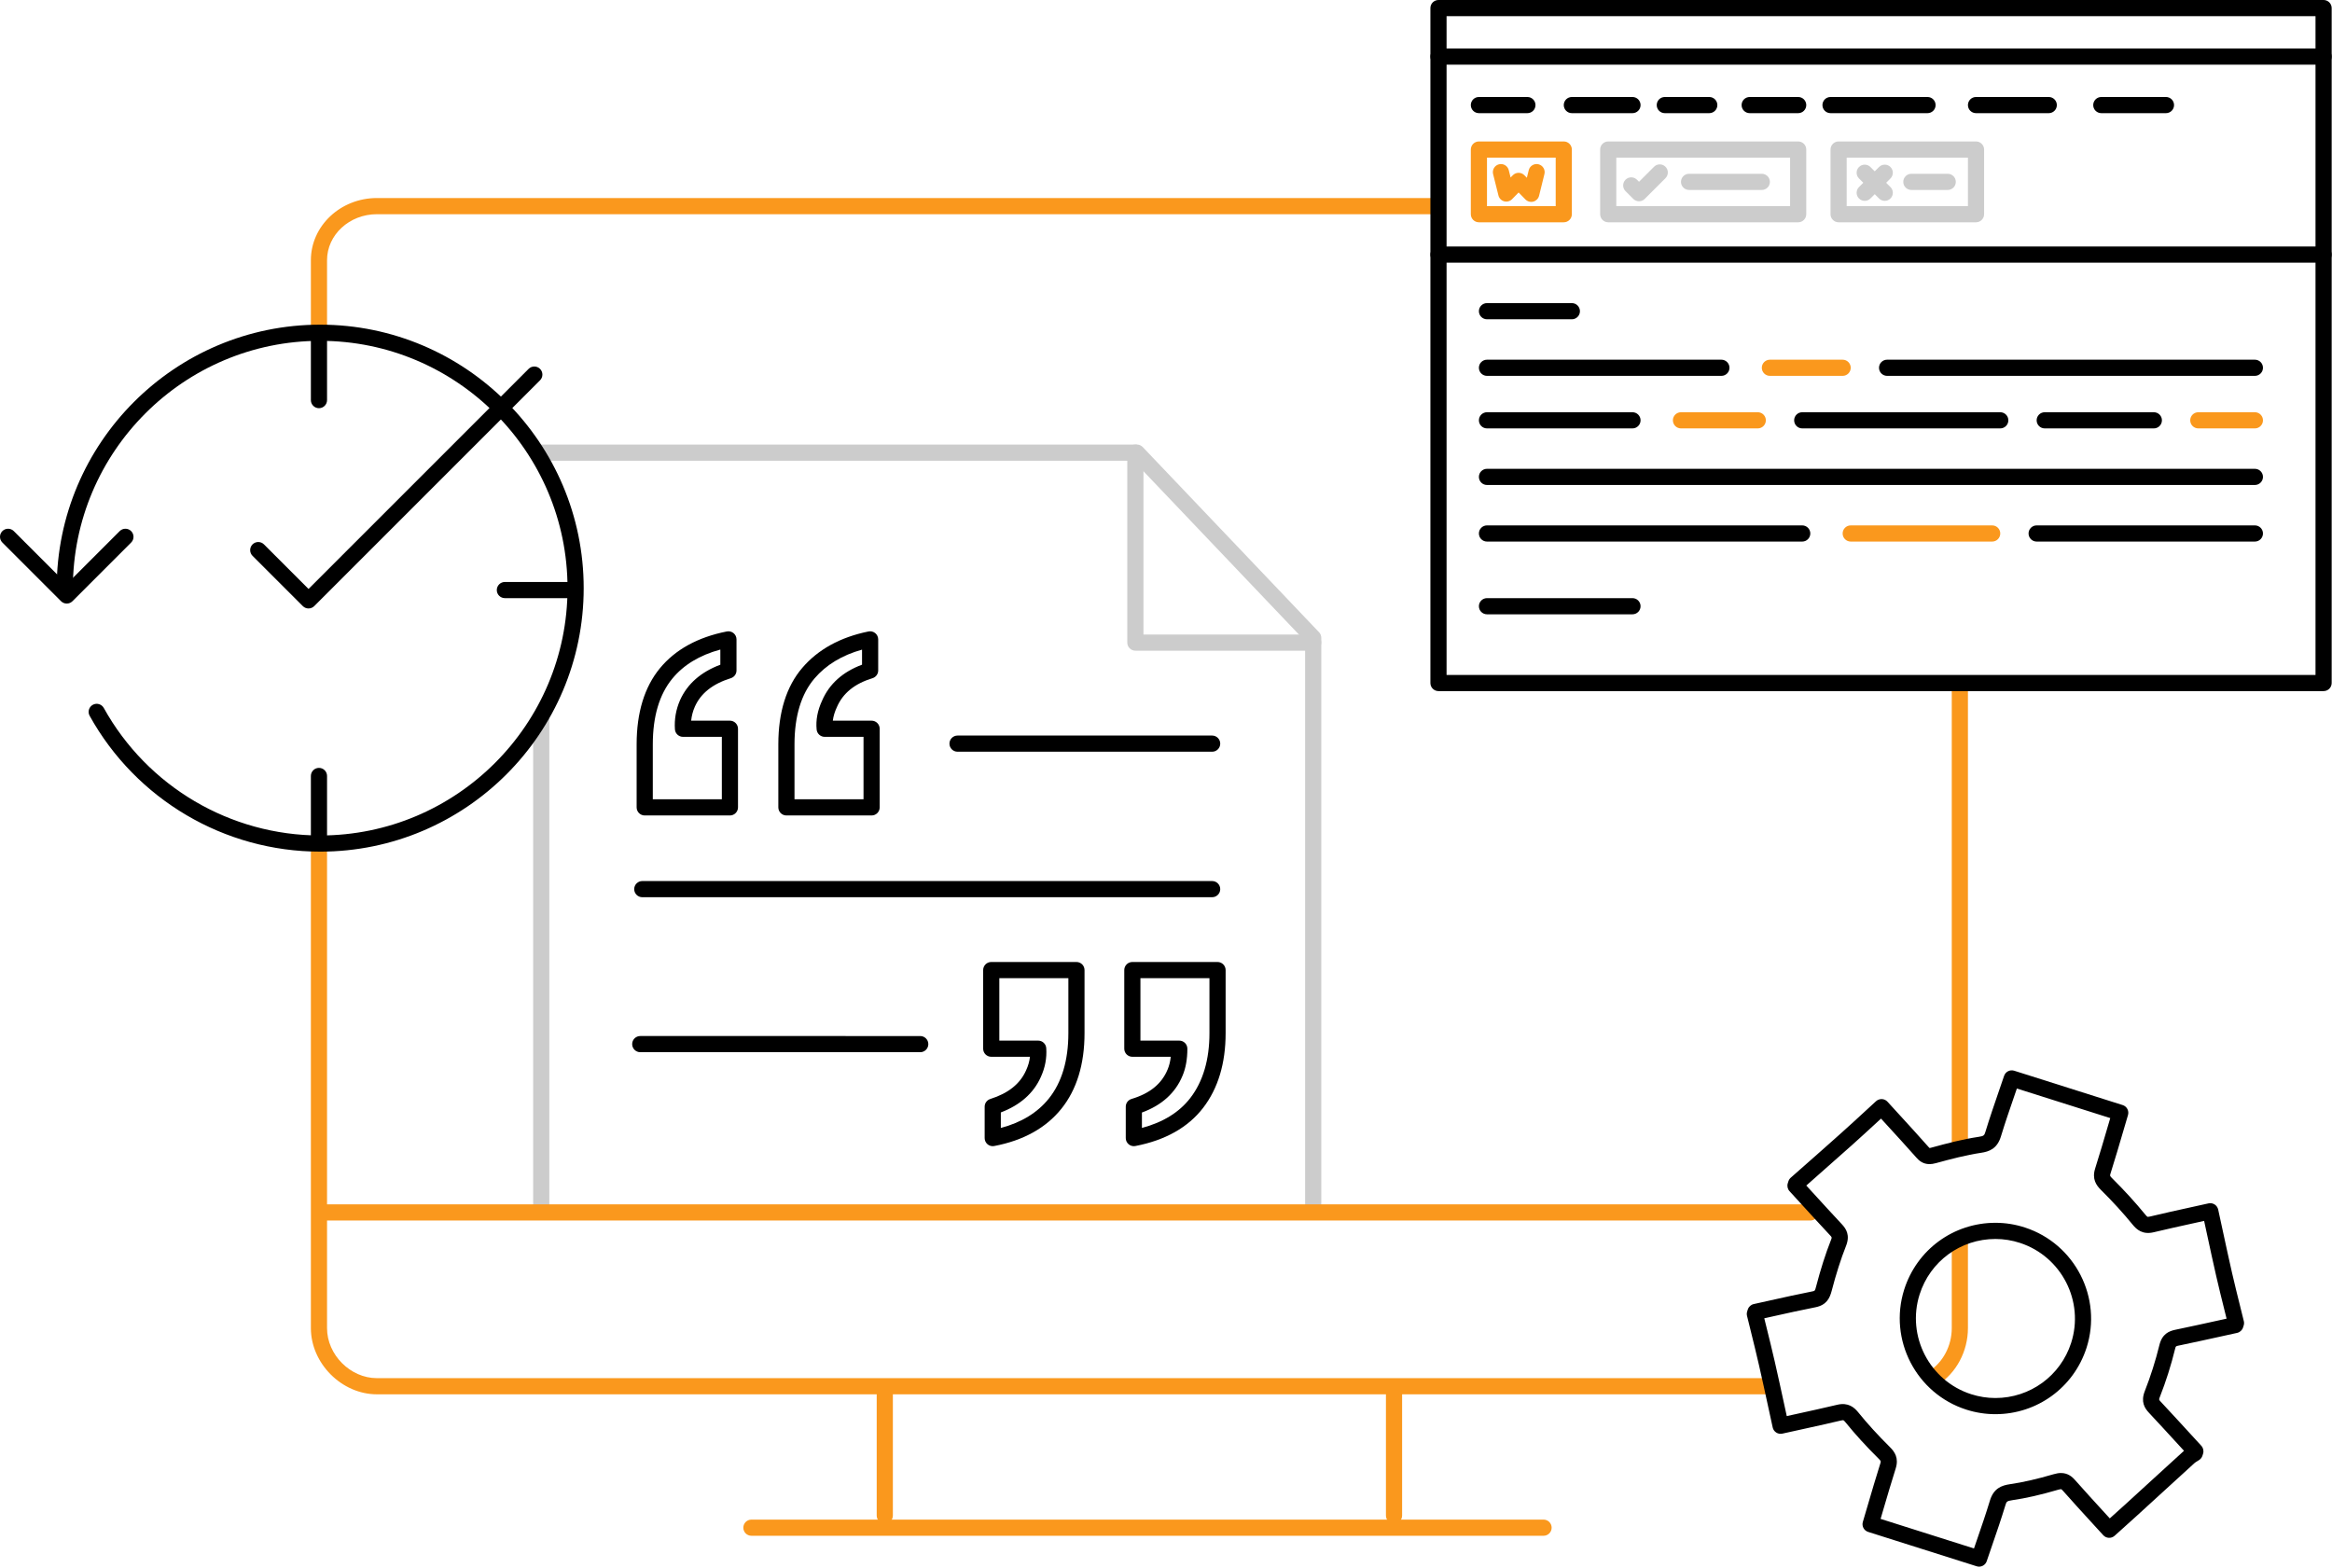
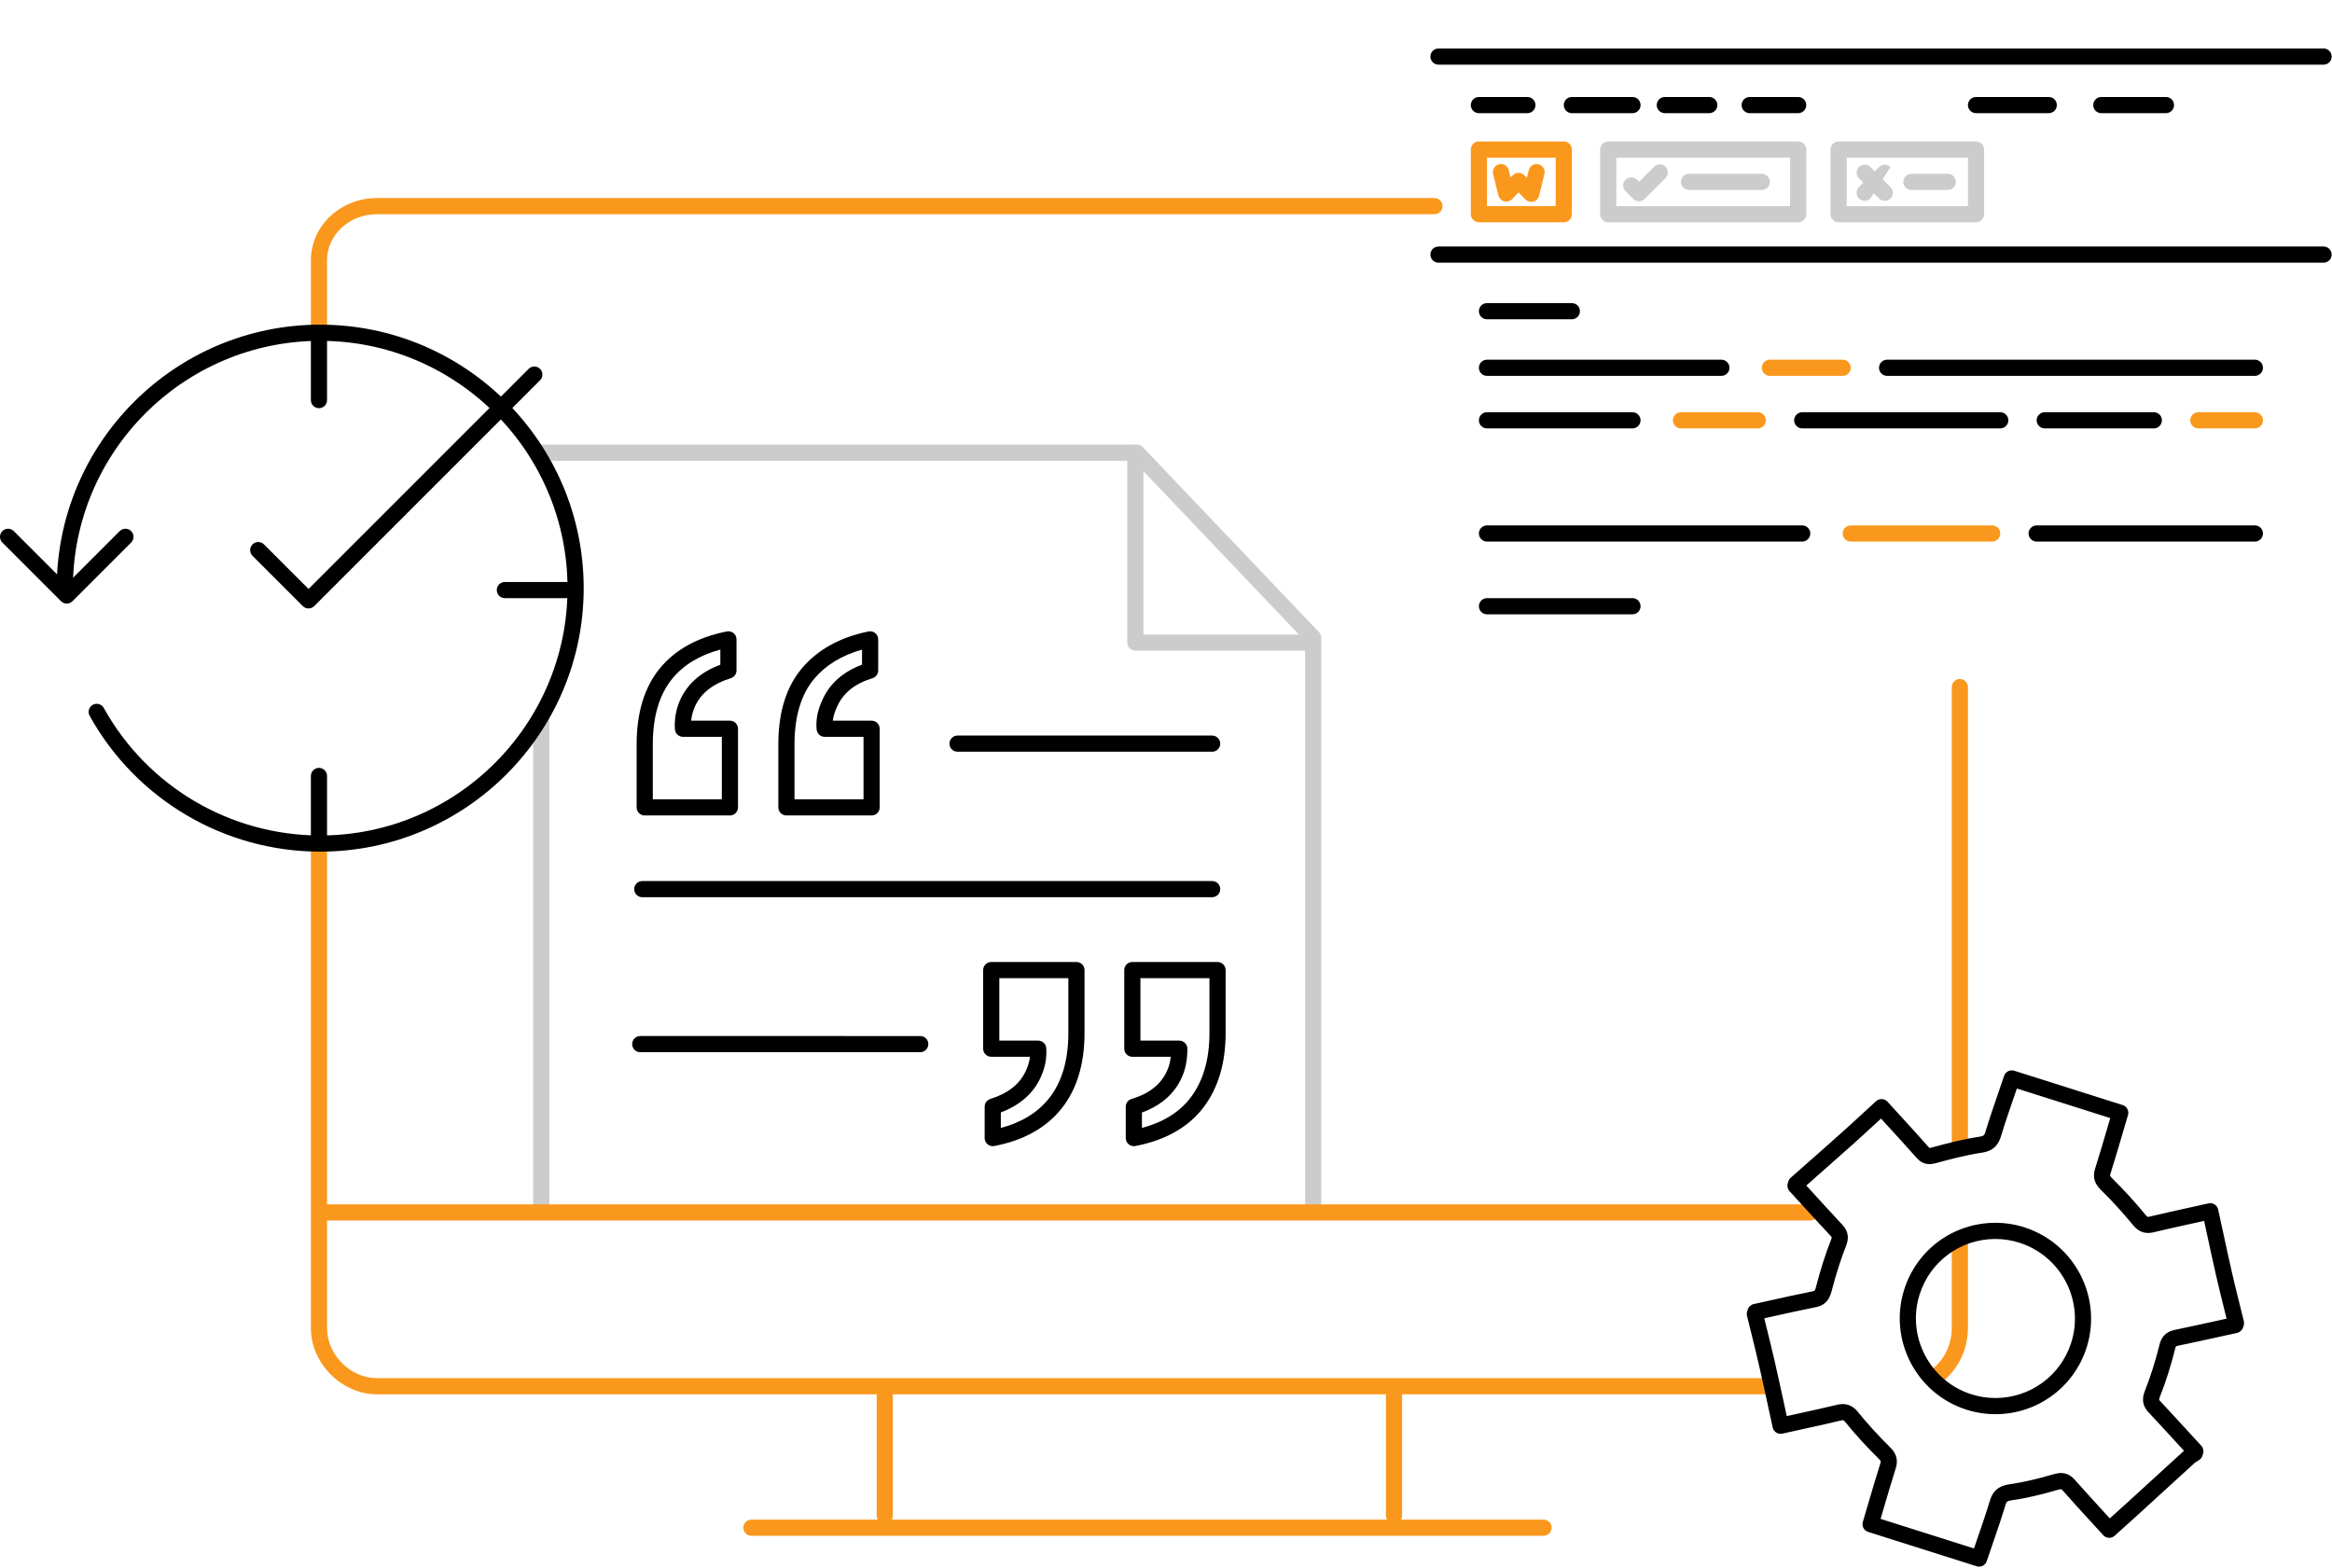
<svg xmlns="http://www.w3.org/2000/svg" width="577" height="388" viewBox="0 0 577 388" fill="none">
  <path d="M324.92 300C323.816 300 322.92 299.104 322.92 298V158.614L280.445 114H133.92C132.816 114 131.92 113.104 131.92 112C131.92 110.896 132.816 110 133.92 110H281.303C281.85 110 282.374 110.225 282.752 110.621L326.369 156.435C326.723 156.807 326.921 157.3 326.921 157.814V298C326.92 299.104 326.024 300 324.92 300Z" fill="#CCCCCC" />
  <path d="M133.92 300C132.816 300 131.92 299.104 131.92 298V178C131.92 176.896 132.816 176 133.92 176C135.024 176 135.92 176.896 135.92 178V298C135.92 299.104 135.024 300 133.92 300Z" fill="#CCCCCC" />
  <path d="M324.92 161H280.92C279.816 161 278.92 160.104 278.92 159V112C278.92 110.896 279.816 110 280.92 110C282.024 110 282.92 110.896 282.92 112V157H324.92C326.024 157 326.92 157.896 326.92 159C326.92 160.104 326.024 161 324.92 161Z" fill="#CCCCCC" />
  <path d="M215.659 201.772H194.58C193.476 201.772 192.58 200.876 192.58 199.772V184.165C192.58 176.216 194.57 169.856 198.496 165.264C202.398 160.696 207.915 157.66 214.892 156.244C215.481 156.123 216.091 156.277 216.556 156.655C217.021 157.035 217.29 157.603 217.29 158.204V165.896C217.29 166.775 216.716 167.55 215.876 167.808C211.443 169.167 208.562 171.511 207.066 174.972C206.526 176.134 206.192 177.249 206.062 178.319H215.659C216.763 178.319 217.659 179.215 217.659 180.319V199.772C217.659 200.877 216.764 201.772 215.659 201.772ZM196.58 197.772H213.659V182.319H204.048C203.021 182.319 202.16 181.541 202.058 180.518C201.825 178.191 202.282 175.775 203.418 173.335C205.187 169.238 208.51 166.246 213.291 164.463V160.739C208.345 162.122 204.398 164.511 201.538 167.86C198.248 171.709 196.581 177.194 196.581 184.164V197.772H196.58ZM180.601 201.772H159.521C158.417 201.772 157.521 200.876 157.521 199.772V184.165C157.521 176.327 159.454 170.003 163.266 165.366C167.077 160.728 172.655 157.658 179.845 156.242C180.43 156.128 181.04 156.279 181.502 156.659C181.964 157.039 182.232 157.605 182.232 158.204V165.896C182.232 166.77 181.665 167.542 180.831 167.804C176.331 169.215 173.418 171.52 171.924 174.851C171.433 175.969 171.127 177.131 171.012 178.319H180.602C181.706 178.319 182.602 179.215 182.602 180.319V199.772C182.601 200.877 181.705 201.772 180.601 201.772ZM161.521 197.772H178.601V182.319H168.99C167.938 182.319 167.067 181.505 166.995 180.456C166.825 177.969 167.253 175.537 168.267 173.228C170.066 169.218 173.413 166.281 178.231 164.469V160.721C173.129 162.104 169.142 164.514 166.356 167.906C163.148 171.808 161.521 177.278 161.521 184.165V197.772Z" fill="black" />
  <path d="M280.543 283.598C280.082 283.598 279.631 283.439 279.27 283.14C278.81 282.76 278.543 282.195 278.543 281.598V273.832C278.543 272.948 279.123 272.169 279.97 271.916C284.513 270.557 287.433 268.175 288.896 264.635C289.284 263.725 289.545 262.671 289.68 261.483H280.174C279.07 261.483 278.174 260.587 278.174 259.483V240.03C278.174 238.926 279.07 238.03 280.174 238.03H301.252C302.356 238.03 303.252 238.926 303.252 240.03V255.636C303.252 263.108 301.377 269.328 297.68 274.126C293.951 278.965 288.313 282.14 280.922 283.562C280.795 283.586 280.669 283.598 280.543 283.598ZM282.543 275.275V279.09C287.774 277.694 291.793 275.209 294.511 271.684C297.657 267.602 299.251 262.203 299.251 255.635V242.029H282.173V257.482H291.786C292.89 257.482 293.786 258.378 293.786 259.482C293.786 262.059 293.382 264.313 292.584 266.183C290.832 270.422 287.456 273.48 282.543 275.275ZM245.632 283.598C245.17 283.598 244.718 283.438 244.356 283.138C243.898 282.758 243.632 282.194 243.632 281.598V273.832C243.632 272.961 244.196 272.189 245.027 271.926C249.479 270.513 252.371 268.207 253.866 264.876C254.391 263.741 254.714 262.621 254.842 261.482H245.26C244.156 261.482 243.26 260.586 243.26 259.482V240.029C243.26 238.925 244.156 238.029 245.26 238.029H266.342C267.446 238.029 268.342 238.925 268.342 240.029V255.635C268.342 263.317 266.414 269.611 262.613 274.343C258.796 279.094 253.208 282.196 246.005 283.562C245.881 283.586 245.756 283.598 245.632 283.598ZM247.632 275.253V279.095C252.726 277.741 256.71 275.306 259.495 271.838C262.712 267.835 264.343 262.384 264.343 255.636V242.03H247.261V257.483H256.876C257.927 257.483 258.799 258.297 258.871 259.346C259.039 261.796 258.58 264.215 257.506 266.535C255.723 270.507 252.403 273.439 247.632 275.253Z" fill="black" />
  <path d="M299.92 186H236.92C235.816 186 234.92 185.104 234.92 184C234.92 182.896 235.816 182 236.92 182H299.92C301.024 182 301.92 182.896 301.92 184C301.92 185.104 301.024 186 299.92 186Z" fill="black" />
  <path d="M299.92 222H158.92C157.816 222 156.92 221.104 156.92 220C156.92 218.896 157.816 218 158.92 218H299.92C301.024 218 301.92 218.896 301.92 220C301.92 221.104 301.024 222 299.92 222Z" fill="black" />
  <path d="M227.692 260.35L158.417 260.348C157.313 260.348 156.417 259.452 156.417 258.348C156.417 257.244 157.313 256.348 158.417 256.348L227.692 256.35C228.796 256.35 229.692 257.246 229.692 258.35C229.692 259.454 228.796 260.35 227.692 260.35Z" fill="black" />
  <path d="M218.92 377C217.816 377 216.92 376.104 216.92 375V345C216.92 343.896 217.816 343 218.92 343C220.024 343 220.92 343.896 220.92 345V375C220.92 376.104 220.024 377 218.92 377Z" fill="#FA981D" />
  <path d="M344.92 377C343.816 377 342.92 376.104 342.92 375V345C342.92 343.896 343.816 343 344.92 343C346.024 343 346.92 343.896 346.92 345V375C346.92 376.104 346.024 377 344.92 377Z" fill="#FA981D" />
  <path d="M381.92 380H185.92C184.816 380 183.92 379.104 183.92 378C183.92 376.896 184.816 376 185.92 376H381.92C383.024 376 383.92 376.896 383.92 378C383.92 379.104 383.024 380 381.92 380Z" fill="#FA981D" />
  <path d="M447.92 302H79.92C78.816 302 77.92 301.104 77.92 300C77.92 298.896 78.816 298 79.92 298H447.92C449.024 298 449.92 298.896 449.92 300C449.92 301.104 449.024 302 447.92 302Z" fill="#FA981D" />
  <path d="M437.92 345H93.256C84.554 345 76.92 337.348 76.92 328.623V211C76.92 209.896 77.816 209 78.92 209C80.024 209 80.92 209.896 80.92 211V328.623C80.92 335.217 86.685 341 93.256 341H437.92C439.024 341 439.92 341.896 439.92 343C439.92 344.104 439.024 345 437.92 345Z" fill="#FA981D" />
  <path d="M478.324 343.02C477.662 343.02 477.015 342.692 476.634 342.092C476.042 341.16 476.318 339.924 477.25 339.331C480.747 337.109 482.92 333.006 482.92 328.623V307C482.92 305.896 483.816 305 484.92 305C486.024 305 486.92 305.896 486.92 307V328.623C486.92 334.361 484.036 339.759 479.395 342.708C479.063 342.919 478.691 343.02 478.324 343.02Z" fill="#FA981D" />
  <path d="M484.92 285C483.816 285 482.92 284.104 482.92 283V170C482.92 168.896 483.816 168 484.92 168C486.024 168 486.92 168.896 486.92 170V283C486.92 284.104 486.024 285 484.92 285Z" fill="#FA981D" />
  <path d="M78.92 84C77.816 84 76.92 83.104 76.92 82V64.377C76.92 55.898 84.248 49 93.256 49H354.92C356.024 49 356.92 49.896 356.92 51C356.92 52.104 356.024 53 354.92 53H93.256C86.454 53 80.92 58.104 80.92 64.377V82C80.92 83.104 80.024 84 78.92 84Z" fill="#FA981D" />
  <path d="M79.226 210.723C55.541 210.723 33.682 197.844 22.179 177.114C21.643 176.148 21.992 174.93 22.958 174.394C23.923 173.86 25.141 174.207 25.677 175.172C36.475 194.633 56.994 206.723 79.226 206.723C112.969 206.723 140.42 179.271 140.42 145.529C140.42 111.786 112.968 84.334 79.226 84.334C45.483 84.334 18.031 111.786 18.031 145.529C18.031 146.633 17.135 147.529 16.031 147.529C14.927 147.529 14.031 146.633 14.031 145.529C14.031 109.58 43.278 80.334 79.226 80.334C115.174 80.334 144.42 109.58 144.42 145.529C144.42 181.477 115.174 210.723 79.226 210.723Z" fill="black" />
  <path d="M16.516 149.342C16.004 149.342 15.493 149.147 15.102 148.756L0.586 134.24C-0.195 133.459 -0.195 132.193 0.586 131.412C1.366 130.631 2.633 130.631 3.414 131.412L16.516 144.514L29.619 131.412C30.4 130.631 31.667 130.631 32.447 131.412C33.228 132.193 33.228 133.459 32.447 134.24L17.93 148.756C17.54 149.146 17.028 149.342 16.516 149.342Z" fill="black" />
  <path d="M76.338 150.554C75.826 150.554 75.314 150.359 74.924 149.968L62.483 137.527C61.702 136.746 61.702 135.48 62.483 134.699C63.263 133.918 64.531 133.918 65.311 134.699L76.338 145.726L130.792 91.272C131.572 90.491 132.84 90.491 133.62 91.272C134.401 92.053 134.401 93.319 133.62 94.1L77.752 149.968C77.362 150.358 76.85 150.554 76.338 150.554Z" fill="black" />
  <path d="M78.92 101C77.816 101 76.92 100.104 76.92 99V83C76.92 81.896 77.816 81 78.92 81C80.024 81 80.92 81.896 80.92 83V99C80.92 100.104 80.024 101 78.92 101Z" fill="black" />
  <path d="M78.92 210C77.816 210 76.92 209.104 76.92 208V192C76.92 190.896 77.816 190 78.92 190C80.024 190 80.92 190.896 80.92 192V208C80.92 209.104 80.024 210 78.92 210Z" fill="black" />
  <path d="M140.92 148H124.92C123.816 148 122.92 147.104 122.92 146C122.92 144.896 123.816 144 124.92 144H140.92C142.024 144 142.92 144.896 142.92 146C142.92 147.104 142.024 148 140.92 148Z" fill="black" />
-   <path d="M574.92 171H355.92C354.816 171 353.92 170.104 353.92 169V2C353.92 0.896 354.816 0 355.92 0H574.92C576.024 0 576.92 0.896 576.92 2V169C576.92 170.104 576.024 171 574.92 171ZM357.92 167H572.92V4H357.92V167Z" fill="black" />
  <path d="M574.92 16H355.92C354.816 16 353.92 15.104 353.92 14C353.92 12.896 354.816 12 355.92 12H574.92C576.024 12 576.92 12.896 576.92 14C576.92 15.104 576.024 16 574.92 16Z" fill="black" />
  <path d="M574.92 65H355.92C354.816 65 353.92 64.104 353.92 63C353.92 61.896 354.816 61 355.92 61H574.92C576.024 61 576.92 61.896 576.92 63C576.92 64.104 576.024 65 574.92 65Z" fill="black" />
  <path d="M377.92 28H365.92C364.816 28 363.92 27.104 363.92 26C363.92 24.896 364.816 24 365.92 24H377.92C379.024 24 379.92 24.896 379.92 26C379.92 27.104 379.024 28 377.92 28Z" fill="black" />
  <path d="M403.92 28H388.92C387.816 28 386.92 27.104 386.92 26C386.92 24.896 387.816 24 388.92 24H403.92C405.024 24 405.92 24.896 405.92 26C405.92 27.104 405.024 28 403.92 28Z" fill="black" />
  <path d="M422.92 28H411.92C410.816 28 409.92 27.104 409.92 26C409.92 24.896 410.816 24 411.92 24H422.92C424.024 24 424.92 24.896 424.92 26C424.92 27.104 424.024 28 422.92 28Z" fill="black" />
  <path d="M444.92 28H432.92C431.816 28 430.92 27.104 430.92 26C430.92 24.896 431.816 24 432.92 24H444.92C446.024 24 446.92 24.896 446.92 26C446.92 27.104 446.024 28 444.92 28Z" fill="black" />
-   <path d="M476.92 28H452.92C451.816 28 450.92 27.104 450.92 26C450.92 24.896 451.816 24 452.92 24H476.92C478.024 24 478.92 24.896 478.92 26C478.92 27.104 478.024 28 476.92 28Z" fill="black" />
  <path d="M506.92 28H488.92C487.816 28 486.92 27.104 486.92 26C486.92 24.896 487.816 24 488.92 24H506.92C508.024 24 508.92 24.896 508.92 26C508.92 27.104 508.024 28 506.92 28Z" fill="black" />
  <path d="M535.92 28H519.92C518.816 28 517.92 27.104 517.92 26C517.92 24.896 518.816 24 519.92 24H535.92C537.024 24 537.92 24.896 537.92 26C537.92 27.104 537.024 28 535.92 28Z" fill="black" />
  <path d="M386.92 55H365.92C364.816 55 363.92 54.104 363.92 53V37C363.92 35.896 364.816 35 365.92 35H386.92C388.024 35 388.92 35.896 388.92 37V53C388.92 54.104 388.024 55 386.92 55ZM367.92 51H384.92V39H367.92V51Z" fill="#FA981D" />
  <path d="M378.866 49.955C378.335 49.955 377.817 49.743 377.435 49.352L375.745 47.623L374.128 49.28C373.621 49.8 372.871 50.004 372.175 49.814C371.475 49.625 370.932 49.072 370.756 48.369L369.433 43.079C369.165 42.008 369.817 40.922 370.888 40.653C371.957 40.384 373.045 41.037 373.314 42.108L373.767 43.921L374.313 43.362C374.689 42.976 375.206 42.758 375.744 42.758H375.745C376.283 42.758 376.799 42.975 377.176 43.361L377.786 43.986L378.249 42.113C378.513 41.041 379.601 40.386 380.67 40.651C381.742 40.916 382.397 42 382.132 43.072L380.809 48.433C380.635 49.137 380.093 49.693 379.393 49.883C379.218 49.932 379.041 49.955 378.866 49.955Z" fill="#FA981D" />
  <path d="M444.92 55H397.92C396.816 55 395.92 54.104 395.92 53V37C395.92 35.896 396.816 35 397.92 35H444.92C446.024 35 446.92 35.896 446.92 37V53C446.92 54.104 446.024 55 444.92 55ZM399.92 51H442.92V39H399.92V51Z" fill="#CCCCCC" />
  <path d="M405.538 49.802C405.026 49.802 404.515 49.607 404.125 49.217L402.2 47.294C401.418 46.514 401.418 45.247 402.198 44.466C402.979 43.683 404.247 43.685 405.026 44.464L405.537 44.975L409.254 41.259C410.035 40.478 411.301 40.478 412.082 41.259C412.863 42.04 412.863 43.307 412.082 44.087L406.952 49.216C406.562 49.606 406.05 49.802 405.538 49.802Z" fill="#CCCCCC" />
  <path d="M435.92 47H417.92C416.816 47 415.92 46.104 415.92 45C415.92 43.896 416.816 43 417.92 43H435.92C437.024 43 437.92 43.896 437.92 45C437.92 46.104 437.024 47 435.92 47Z" fill="#CCCCCC" />
  <path d="M488.92 55H454.92C453.816 55 452.92 54.104 452.92 53V37C452.92 35.896 453.816 35 454.92 35H488.92C490.024 35 490.92 35.896 490.92 37V53C490.92 54.104 490.024 55 488.92 55ZM456.92 51H486.92V39H456.92V51Z" fill="#CCCCCC" />
  <path d="M481.92 47H472.92C471.816 47 470.92 46.104 470.92 45C470.92 43.896 471.816 43 472.92 43H481.92C483.024 43 483.92 43.896 483.92 45C483.92 46.104 483.024 47 481.92 47Z" fill="#CCCCCC" />
  <path d="M466.339 49.699C465.827 49.699 465.316 49.504 464.925 49.113L459.965 44.154C459.184 43.374 459.184 42.107 459.965 41.326C460.746 40.545 462.012 40.545 462.793 41.326L467.753 46.285C468.534 47.065 468.534 48.332 467.753 49.113C467.362 49.504 466.851 49.699 466.339 49.699Z" fill="#CCCCCC" />
-   <path d="M461.379 49.699C460.867 49.699 460.356 49.504 459.965 49.113C459.184 48.332 459.184 47.065 459.965 46.285L464.925 41.326C465.706 40.545 466.972 40.545 467.753 41.326C468.534 42.107 468.534 43.374 467.753 44.154L462.793 49.113C462.402 49.504 461.891 49.699 461.379 49.699Z" fill="#CCCCCC" />
+   <path d="M461.379 49.699C460.867 49.699 460.356 49.504 459.965 49.113C459.184 48.332 459.184 47.065 459.965 46.285L464.925 41.326C465.706 40.545 466.972 40.545 467.753 41.326L462.793 49.113C462.402 49.504 461.891 49.699 461.379 49.699Z" fill="#CCCCCC" />
  <path d="M388.92 79H367.92C366.816 79 365.92 78.104 365.92 77C365.92 75.896 366.816 75 367.92 75H388.92C390.024 75 390.92 75.896 390.92 77C390.92 78.104 390.024 79 388.92 79Z" fill="black" />
  <path d="M425.92 93H367.92C366.816 93 365.92 92.104 365.92 91C365.92 89.896 366.816 89 367.92 89H425.92C427.024 89 427.92 89.896 427.92 91C427.92 92.104 427.024 93 425.92 93Z" fill="black" />
-   <path d="M557.92 120H367.92C366.816 120 365.92 119.104 365.92 118C365.92 116.896 366.816 116 367.92 116H557.92C559.024 116 559.92 116.896 559.92 118C559.92 119.104 559.024 120 557.92 120Z" fill="black" />
  <path d="M455.92 93H437.92C436.816 93 435.92 92.104 435.92 91C435.92 89.896 436.816 89 437.92 89H455.92C457.024 89 457.92 89.896 457.92 91C457.92 92.104 457.024 93 455.92 93Z" fill="#FA981D" />
  <path d="M557.92 93H466.92C465.816 93 464.92 92.104 464.92 91C464.92 89.896 465.816 89 466.92 89H557.92C559.024 89 559.92 89.896 559.92 91C559.92 92.104 559.024 93 557.92 93Z" fill="black" />
  <path d="M445.92 134H367.92C366.816 134 365.92 133.104 365.92 132C365.92 130.896 366.816 130 367.92 130H445.92C447.024 130 447.92 130.896 447.92 132C447.92 133.104 447.024 134 445.92 134Z" fill="black" />
  <path d="M492.92 134H457.92C456.816 134 455.92 133.104 455.92 132C455.92 130.896 456.816 130 457.92 130H492.92C494.024 130 494.92 130.896 494.92 132C494.92 133.104 494.024 134 492.92 134Z" fill="#FA981D" />
  <path d="M557.92 134H503.92C502.816 134 501.92 133.104 501.92 132C501.92 130.896 502.816 130 503.92 130H557.92C559.024 130 559.92 130.896 559.92 132C559.92 133.104 559.024 134 557.92 134Z" fill="black" />
  <path d="M403.92 106H367.92C366.816 106 365.92 105.104 365.92 104C365.92 102.896 366.816 102 367.92 102H403.92C405.024 102 405.92 102.896 405.92 104C405.92 105.104 405.024 106 403.92 106Z" fill="black" />
  <path d="M434.92 106H415.92C414.816 106 413.92 105.104 413.92 104C413.92 102.896 414.816 102 415.92 102H434.92C436.024 102 436.92 102.896 436.92 104C436.92 105.104 436.024 106 434.92 106Z" fill="#FA981D" />
  <path d="M557.92 106H543.92C542.816 106 541.92 105.104 541.92 104C541.92 102.896 542.816 102 543.92 102H557.92C559.024 102 559.92 102.896 559.92 104C559.92 105.104 559.024 106 557.92 106Z" fill="#FA981D" />
  <path d="M532.92 106H505.92C504.816 106 503.92 105.104 503.92 104C503.92 102.896 504.816 102 505.92 102H532.92C534.024 102 534.92 102.896 534.92 104C534.92 105.104 534.024 106 532.92 106Z" fill="black" />
  <path d="M494.92 106H445.92C444.816 106 443.92 105.104 443.92 104C443.92 102.896 444.816 102 445.92 102H494.92C496.024 102 496.92 102.896 496.92 104C496.92 105.104 496.024 106 494.92 106Z" fill="black" />
  <path d="M403.92 152H367.92C366.816 152 365.92 151.104 365.92 150C365.92 148.896 366.816 148 367.92 148H403.92C405.024 148 405.92 148.896 405.92 150C405.92 151.104 405.024 152 403.92 152Z" fill="black" />
  <path d="M489.678 387.64C489.478 387.64 489.275 387.61 489.074 387.545L462.232 379.045C461.192 378.716 460.608 377.614 460.919 376.568C461.318 375.222 461.714 373.875 462.109 372.527C463.108 369.121 464.141 365.599 465.23 362.148C465.418 361.559 465.428 361.524 464.801 360.901C461.726 357.856 459.053 354.921 456.631 351.93C456.198 351.401 456.074 351.401 456.015 351.401C455.933 351.401 455.78 351.415 455.516 351.477C452.079 352.292 448.703 353.034 445.13 353.818C443.765 354.118 442.39 354.42 441.002 354.727C440.483 354.844 439.94 354.748 439.492 354.46C439.045 354.175 438.728 353.723 438.615 353.203C438.239 351.495 437.874 349.81 437.512 348.142C436.754 344.652 436.013 341.235 435.232 337.83C434.583 334.986 433.868 332.097 433.176 329.301C432.869 328.062 432.562 326.822 432.259 325.579C432.173 325.225 432.185 324.852 432.295 324.505L432.453 324.009C432.671 323.331 433.233 322.821 433.929 322.668C435.221 322.384 436.512 322.096 437.803 321.809C441.267 321.037 444.849 320.238 448.401 319.538C449.044 319.414 449.069 319.409 449.329 318.416C450.472 314.03 451.684 310.234 453.037 306.811C453.293 306.167 453.293 306.167 452.784 305.627C450.362 303.034 447.971 300.418 445.582 297.802L442.777 294.735C442.296 294.209 442.13 293.466 442.343 292.786L442.496 292.301C442.605 291.951 442.808 291.639 443.082 291.398L446.265 288.592C449.376 285.851 452.491 283.108 455.579 280.34C457.685 278.456 459.766 276.54 461.868 274.605L464.185 272.474C464.577 272.115 465.093 271.935 465.626 271.95C466.157 271.973 466.656 272.208 467.015 272.601L469.869 275.724C472.405 278.495 474.801 281.114 477.183 283.81C477.365 284.015 477.449 284.063 477.452 284.065C477.467 284.045 477.623 284.032 477.963 283.939C481.832 282.88 485.632 281.881 489.567 281.291C490.889 281.096 490.982 280.92 491.255 280.02C492.279 276.65 493.441 273.279 494.562 270.019C495 268.746 495.439 267.473 495.87 266.199C496.219 265.167 497.333 264.602 498.368 264.933L525.209 273.432C526.247 273.761 526.831 274.861 526.522 275.905L525.476 279.464C524.431 283.031 523.35 286.72 522.208 290.333C522.022 290.922 522.011 290.958 522.638 291.581C525.619 294.533 528.37 297.547 530.81 300.537C531.262 301.091 531.389 301.091 531.45 301.091C531.531 301.091 531.679 301.078 531.933 301.018C535.289 300.213 538.592 299.487 542.088 298.718C543.528 298.402 544.981 298.082 546.446 297.755C546.964 297.641 547.509 297.735 547.957 298.021C548.405 298.307 548.722 298.76 548.836 299.28C549.233 301.093 549.619 302.882 550.001 304.652C550.749 308.116 551.482 311.511 552.257 314.899C552.889 317.662 553.588 320.465 554.263 323.177C554.572 324.413 554.879 325.652 555.183 326.891C555.273 327.258 555.257 327.644 555.137 328.002L554.992 328.45C554.778 329.136 554.213 329.652 553.512 329.806L549.884 330.603C546.34 331.384 542.675 332.192 539.056 332.943C538.338 333.091 538.338 333.091 538.174 333.773C537.183 337.816 535.914 341.816 534.401 345.669C534.145 346.32 534.145 346.32 534.647 346.855C537.149 349.532 539.622 352.231 542.093 354.928L544.666 357.736C545.149 358.261 545.315 359.006 545.102 359.687L544.949 360.174C544.812 360.611 544.529 360.987 544.147 361.241C543.983 361.35 543.815 361.454 543.646 361.557C543.385 361.717 543.139 361.868 542.995 362.001C540.119 364.614 537.265 367.226 534.409 369.839C532.505 371.581 530.599 373.324 528.692 375.065C527.296 376.338 525.885 377.601 524.452 378.885L523.211 379.997C522.394 380.732 521.137 380.669 520.397 379.855L517.719 376.924C515.194 374.165 512.808 371.559 510.435 368.871C510.131 368.522 510.007 368.475 510.006 368.475C509.843 368.474 509.643 368.494 509.269 368.602C504.884 369.883 501.263 370.709 497.877 371.199C496.543 371.396 496.459 371.552 496.185 372.458C495.171 375.806 494.018 379.153 492.902 382.391C492.456 383.686 492.009 384.981 491.571 386.278C491.291 387.112 490.514 387.64 489.678 387.64ZM465.31 375.823L488.416 383.14C488.65 382.456 488.886 381.773 489.122 381.088C490.226 377.886 491.366 374.574 492.358 371.3C493.285 368.238 495.281 367.54 497.3 367.242C500.501 366.779 503.947 365.992 508.151 364.763C508.836 364.565 509.405 364.472 509.947 364.472C511.705 364.472 512.784 365.478 513.443 366.235C515.784 368.885 518.158 371.479 520.671 374.225L522.018 375.698C523.363 374.494 524.687 373.305 526 372.109C527.905 370.372 529.809 368.63 531.711 366.888C534.57 364.272 537.428 361.657 540.293 359.054C540.322 359.028 540.351 359.001 540.38 358.975L539.147 357.629C536.684 354.941 534.221 352.252 531.732 349.59C530.629 348.418 529.638 346.858 530.681 344.205C532.129 340.517 533.343 336.689 534.29 332.826C534.958 330.058 536.666 329.351 538.248 329.024C541.841 328.278 545.493 327.473 549.025 326.695L550.916 326.28C550.739 325.566 550.562 324.853 550.385 324.141C549.704 321.411 549.001 318.588 548.362 315.788C547.584 312.384 546.846 308.973 546.095 305.492C545.852 304.367 545.607 303.233 545.359 302.092C544.552 302.27 543.75 302.446 542.95 302.622C539.473 303.386 536.189 304.108 532.865 304.905C530.148 305.552 528.666 304.227 527.716 303.065C525.363 300.181 522.709 297.273 519.824 294.417C518.658 293.258 517.579 291.725 518.396 289.127C519.526 285.552 520.601 281.884 521.64 278.337L522.136 276.651L499.03 269.334C498.803 269.996 498.575 270.657 498.347 271.318C497.237 274.544 496.089 277.88 495.085 281.18C494.152 284.251 492.166 284.949 490.158 285.244C486.444 285.802 482.768 286.769 479.017 287.795C478.397 287.965 477.885 288.043 477.405 288.043C475.775 288.043 474.788 287.136 474.187 286.454C471.829 283.786 469.444 281.181 466.919 278.422L465.415 276.776L464.579 277.546C462.462 279.495 460.368 281.424 458.248 283.319C455.151 286.092 452.029 288.843 448.909 291.591L446.925 293.341L448.536 295.103C450.915 297.708 453.295 300.314 455.702 302.89C456.811 304.068 457.809 305.635 456.756 308.285C455.465 311.552 454.301 315.197 453.199 319.426C452.732 321.21 451.921 322.933 449.167 323.464C445.672 324.152 442.114 324.945 438.675 325.712C437.959 325.872 437.244 326.031 436.529 326.191C436.706 326.908 436.883 327.625 437.06 328.341C437.755 331.153 438.475 334.061 439.132 336.938C439.916 340.356 440.66 343.788 441.421 347.293C441.644 348.318 441.867 349.349 442.094 350.388C442.823 350.228 443.549 350.069 444.273 349.909C447.83 349.129 451.189 348.391 454.59 347.584C457.302 346.938 458.787 348.248 459.733 349.402C462.069 352.287 464.646 355.116 467.618 358.059C468.788 359.221 469.869 360.756 469.044 363.354C467.969 366.762 466.94 370.264 465.947 373.651C465.735 374.377 465.523 375.1 465.31 375.823ZM493.71 349.914C493.709 349.914 493.708 349.914 493.708 349.914C491.272 349.914 488.854 349.535 486.52 348.788C474.128 344.822 467.229 331.508 471.14 319.107C474.27 309.21 483.345 302.56 493.724 302.56C496.21 302.56 498.677 302.956 501.054 303.737C513.42 307.783 520.243 321.136 516.261 333.503C513.098 343.319 504.034 349.914 493.71 349.914ZM493.725 306.561C485.099 306.561 477.556 312.087 474.955 320.312C471.705 330.617 477.439 341.682 487.739 344.978C489.678 345.599 491.686 345.915 493.708 345.915C502.291 345.915 509.825 340.435 512.455 332.277C515.764 322.001 510.091 310.903 499.809 307.539C497.833 306.89 495.786 306.561 493.725 306.561Z" fill="black" />
</svg>